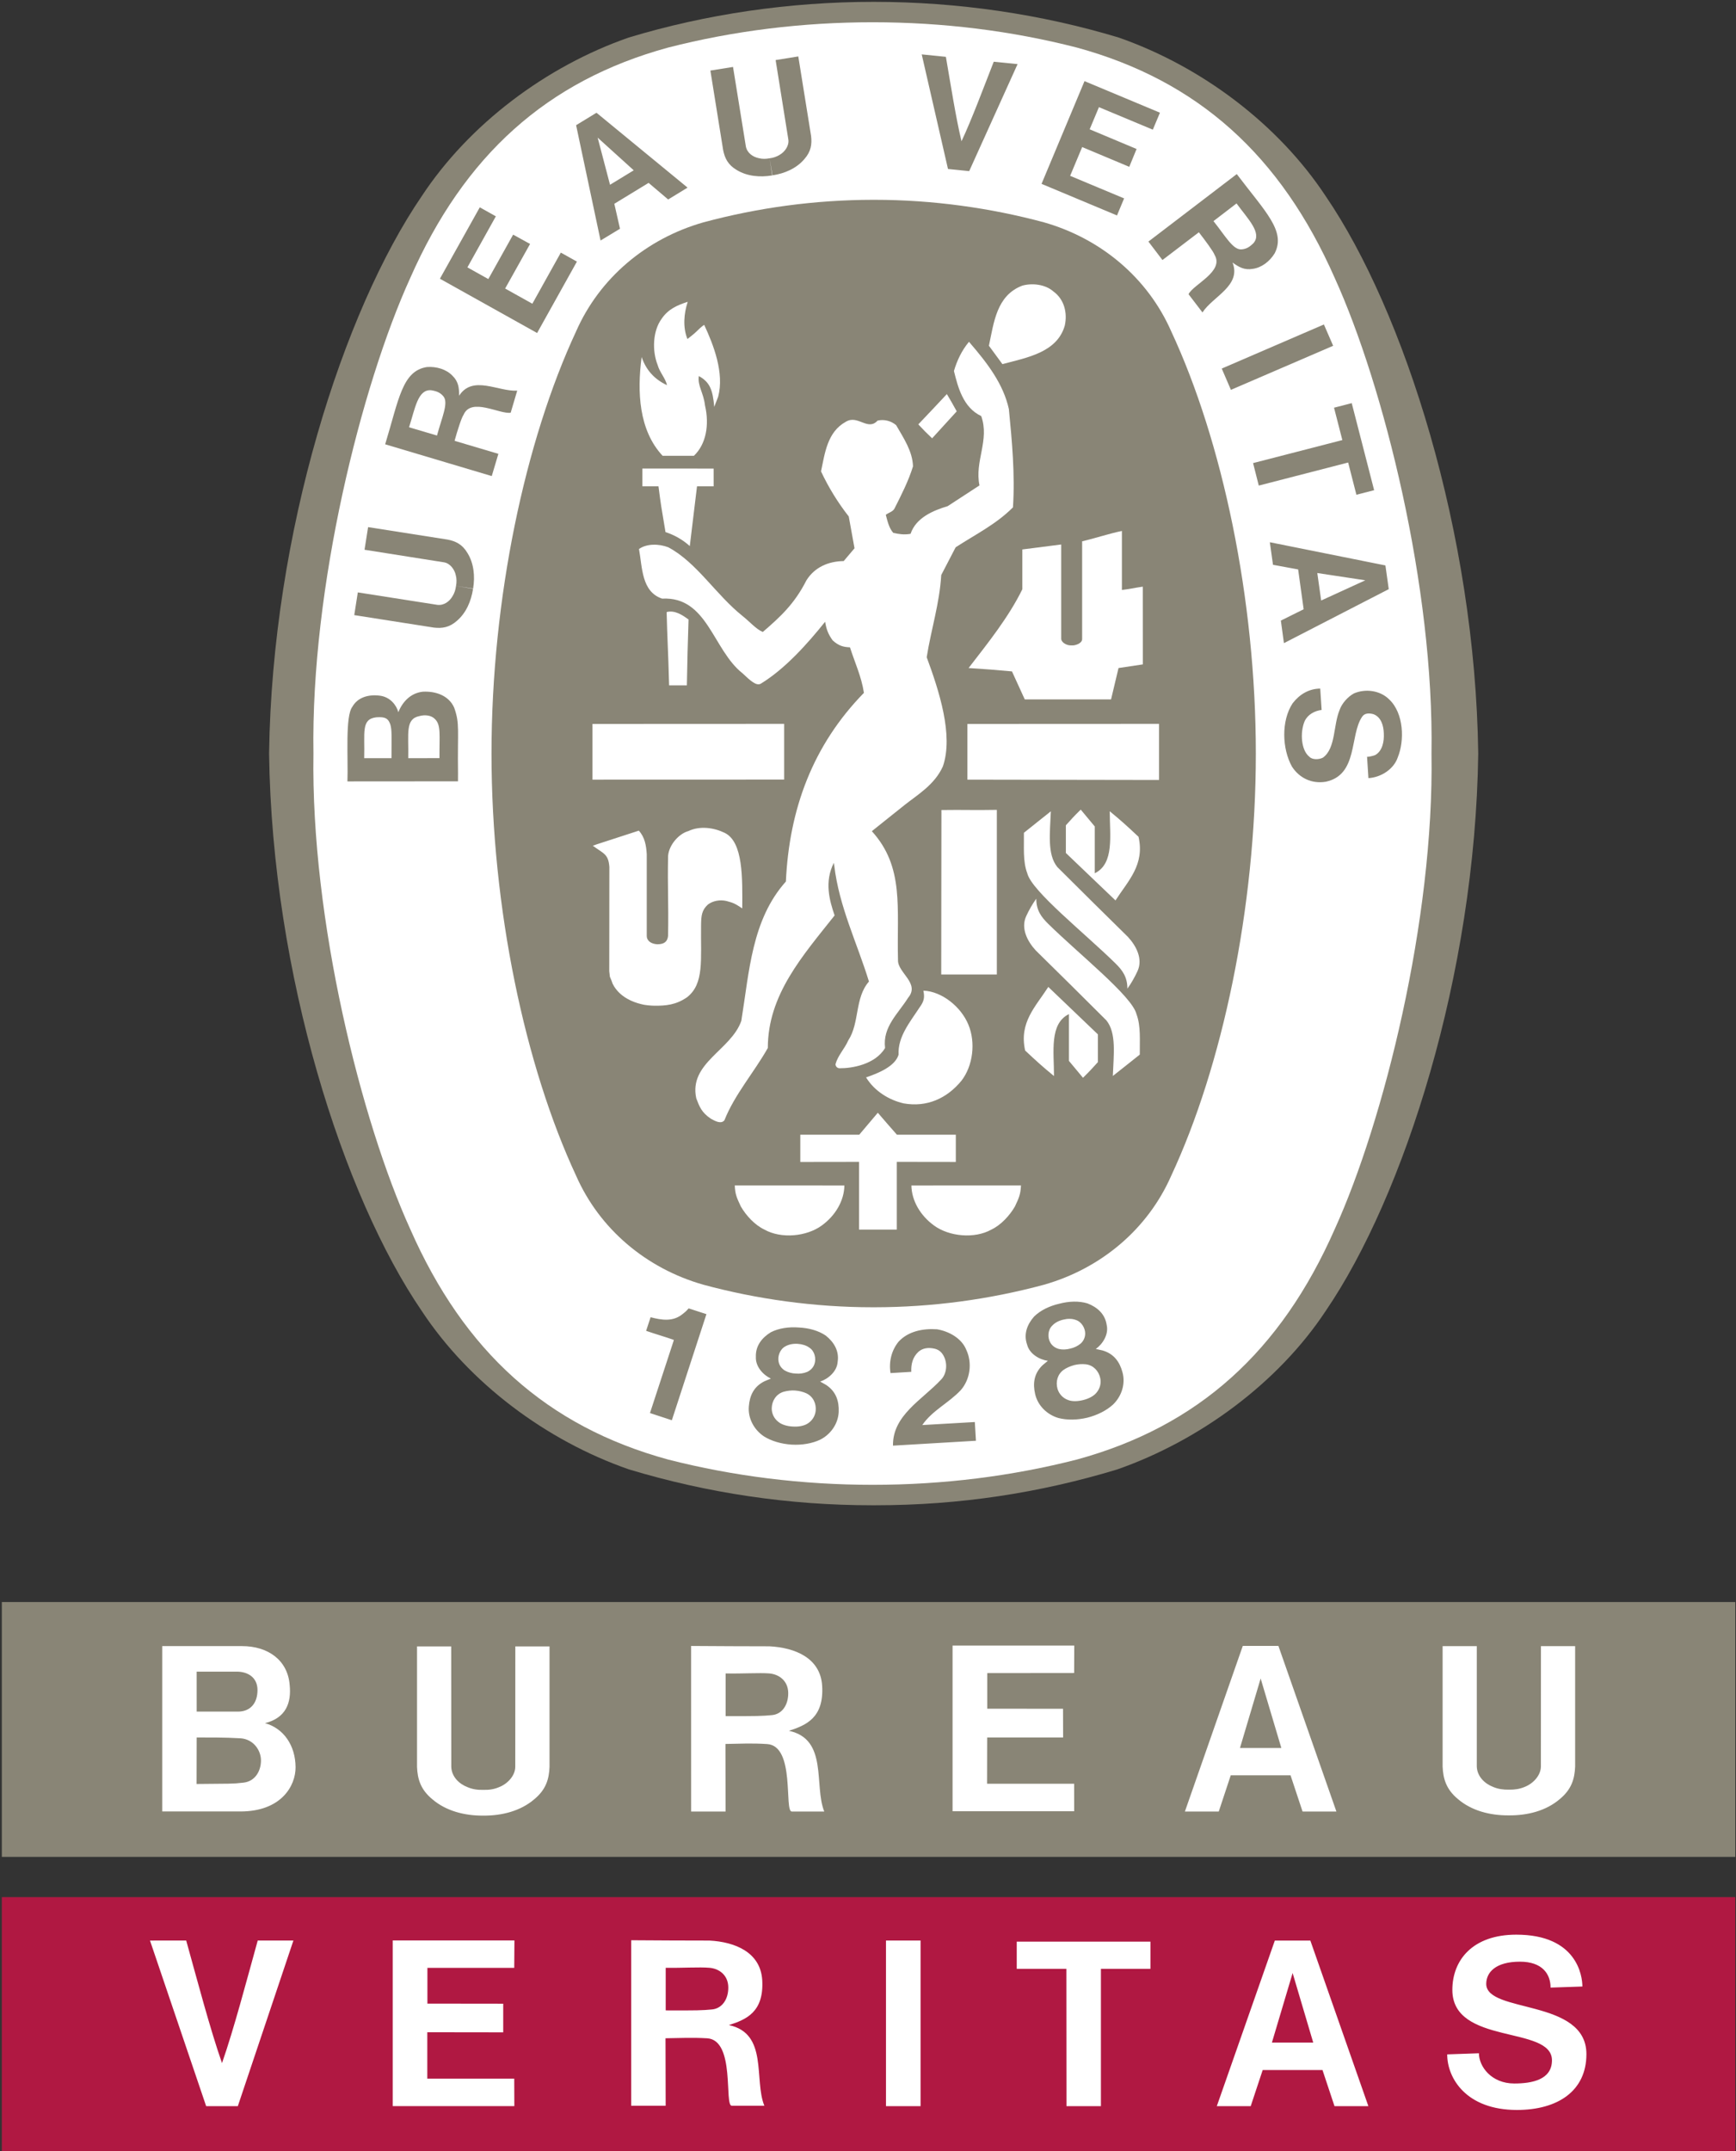
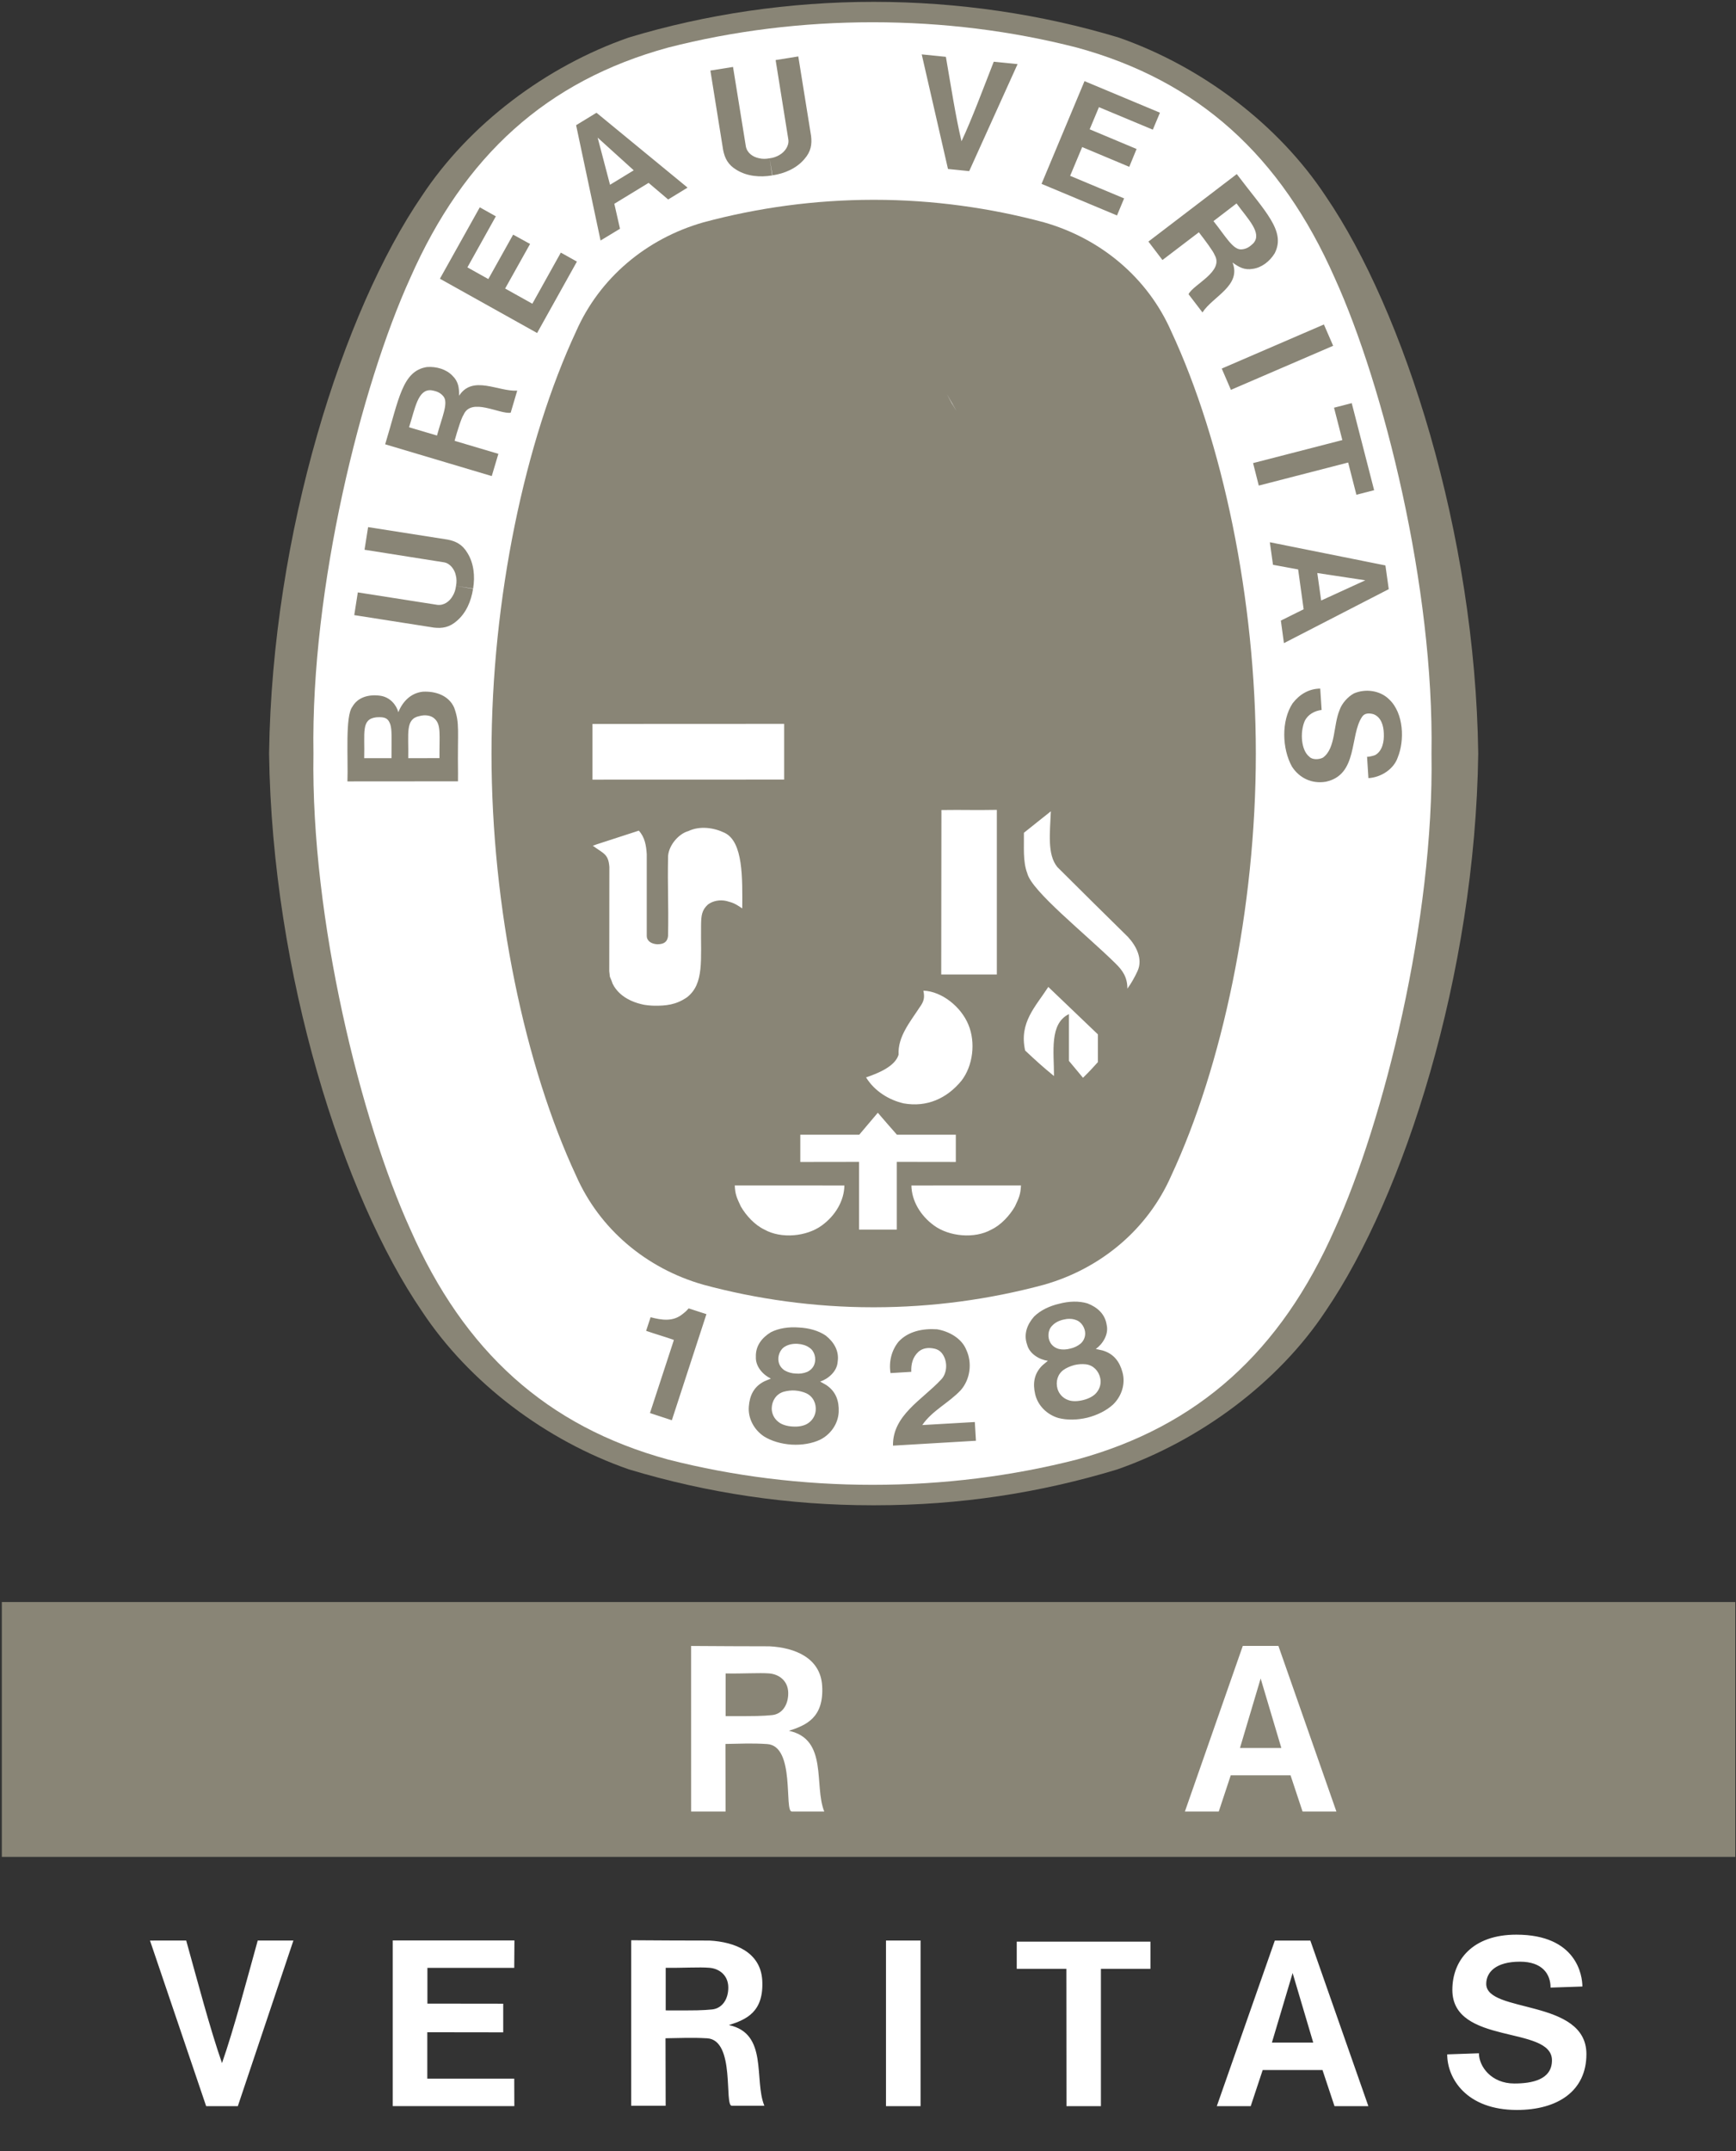
<svg xmlns="http://www.w3.org/2000/svg" xmlns:ns1="http://www.serif.com/" width="100%" height="100%" viewBox="0 0 952 1179" version="1.1" xml:space="preserve" style="fill-rule:evenodd;clip-rule:evenodd;stroke-linejoin:round;stroke-miterlimit:2;">
  <rect x="0" y="0" width="952" height="1179" fill="#333333" stroke="none" />
  <g transform="matrix(1,0,0,1,-6362,-7055)">
    <g transform="matrix(0.517,0,0,0.517,6192.06,6999)">
      <g id="Bureau-Veritas" ns1:id="Bureau Veritas">
-         <path d="M995.663,148.089C998.724,147.064 992.589,149.1 995.663,148.089ZM995.663,148.089C996.234,147.907 995.144,148.283 995.663,148.089Z" />
        <path d="M1253.52,1704.12L1257.29,1704.12C1347.04,1704.12 1431.58,1690.97 1513.3,1666.29C1601.12,1635.73 1684.51,1574.4 1734.9,1498.1C1817.93,1376.56 1893.46,1141.52 1896.67,907.559L1896.67,906.859C1893.46,672.832 1817.95,437.885 1734.9,316.281C1684.51,239.954 1603.05,178.684 1515.18,148.089C1433.46,123.433 1345.11,110.282 1255.37,110.282C1165.7,110.282 1077.33,123.42 995.65,148.089C907.793,178.684 826.369,239.954 776.033,316.281C692.858,437.872 617.426,672.82 614.131,906.859L614.131,907.559C617.413,1141.52 692.858,1376.56 776.033,1498.1C826.356,1574.4 907.793,1635.49 995.65,1666.04C1079.27,1691.32 1166.16,1704.15 1253.52,1704.12Z" style="fill:rgb(137,133,118);" />
        <path d="M1847.1,907.183C1850.02,1083.43 1796.31,1297.39 1744.54,1411.24C1687.21,1541.29 1599.61,1620.45 1471.01,1655.64C1401.75,1673.33 1329.08,1682.45 1254.35,1682.45C1179.66,1682.45 1106.58,1673.33 1037.35,1655.64C908.688,1620.45 821.077,1541.3 763.789,1411.24C711.962,1297.39 658.332,1083.43 661.186,907.183C658.319,730.963 711.962,517.066 763.789,403.165C821.077,273.143 908.688,193.95 1037.35,158.763C1106.58,141.007 1179.66,131.915 1254.35,131.915C1329.06,131.915 1401.75,141.007 1471.01,158.763C1599.61,193.95 1687.21,273.13 1744.54,403.165C1796.31,517.079 1850.02,730.963 1847.1,907.183Z" style="fill:white;" />
        <path d="M1256.42,320.146C1318.01,320.146 1379.49,328.784 1436.21,344.075C1496.52,361.325 1546.13,402.919 1571.03,459.597C1625.19,575.767 1660.78,742.921 1660.78,907.183C1660.78,1071.48 1625.19,1238.64 1571.03,1354.77C1546.13,1411.46 1496.53,1453.08 1436.21,1470.29C1377.58,1486.09 1317.14,1494.14 1256.42,1494.22L1254.44,1494.22C1192.88,1494.22 1131.4,1485.63 1074.69,1470.29C1014.33,1453.08 964.73,1411.46 939.789,1354.77C885.666,1238.64 850.051,1071.48 850.051,907.183C850.051,742.921 885.666,575.754 939.789,459.597C964.73,402.919 1014.33,361.325 1074.69,344.075C1133.3,328.296 1193.73,320.252 1254.44,320.146L1256.42,320.146Z" style="fill:rgb(137,133,118);" />
        <path d="M1343.51,544.406C1334.98,529.996 1342,542.888 1333.05,526.106L1343.51,544.406ZM1160.48,875.719L1160.48,934.796L957.156,934.861L957.156,875.809L1160.48,875.719ZM1114.51,1387.35C1110.16,1378 1108.51,1374.69 1108.07,1365.08C1150.63,1365.08 1179.29,1365.08 1224.36,1365.11C1224.09,1381.23 1214.9,1397.01 1200.34,1407.56C1184.19,1419.29 1157.4,1421.85 1139.55,1411.88C1129.3,1407.04 1120.1,1397.01 1114.51,1387.35Z" style="fill:white;" />
        <path d="M1239.93,1340.09L1177.59,1340.18L1177.59,1311.28L1240.13,1311.26L1259.81,1287.99C1269.45,1299.14 1270.09,1299.97 1280.06,1311.26L1342.55,1311.26L1342.55,1340.17L1279.93,1340.08L1279.93,1411.86L1239.92,1411.86L1239.92,1340.09L1239.93,1340.09ZM1247.34,1250.51C1260.09,1246.21 1278.14,1238.88 1281.83,1226.47C1280.87,1207.27 1294.08,1191.78 1304.02,1176.46C1308.96,1169.77 1309.6,1165.75 1308.17,1158.55C1328.05,1159.34 1348.22,1175.92 1355.87,1194.59C1363.77,1213.46 1360.79,1238.22 1348.51,1254.07C1333.17,1272.72 1311.98,1282.46 1287.22,1278.07C1271.65,1274.5 1256.3,1265.11 1247.34,1250.51ZM1097.31,991.24C1086.18,985.806 1071.19,983.51 1058.81,989.411C1048.81,992.148 1038.3,1003.99 1037.35,1015.71C1036.67,1050.9 1037.94,1061.76 1037.35,1100.41C1036.67,1106.49 1033.48,1109.38 1025.88,1109.38C1019.42,1109.02 1014.65,1105.83 1014.72,1100.26L1014.72,1013.92C1014.16,1004.77 1012.68,995.832 1006.3,988.932L961.565,1003.47L957.506,1004.92C968.867,1013.32 974.068,1013.56 975.067,1027.49L974.95,1137.95L975.612,1143.79L977.233,1147.66L978.504,1151.16L980.06,1154.01C987.453,1165.8 999.891,1170.64 1008.62,1172.8C1012.47,1173.96 1019.27,1174.5 1023.09,1174.53C1034.66,1174.59 1045.62,1173.8 1057.49,1165.53C1075.87,1151.11 1071.83,1125.9 1072.33,1089.27C1072.42,1078.99 1073.12,1073.18 1079.54,1067.31C1084.86,1063.24 1092.3,1061.95 1099.17,1063.48C1106.97,1065.58 1108.2,1066.22 1116.02,1071.35C1116.2,1039.73 1117.18,1000.76 1097.31,991.24ZM1512.07,1129.84C1479.46,1097.75 1422.95,1053.05 1418.34,1034.12C1413.47,1021.34 1415.04,1006.01 1414.77,991.201C1424.17,983.783 1431.97,977.337 1443.34,968.426C1442.48,991.072 1439.31,1014.07 1450.2,1027.48C1476.91,1054.01 1501.04,1078.03 1525.08,1101.55C1534.06,1111.26 1541.16,1125.02 1535.28,1137.83C1532.47,1143.93 1528.67,1150.79 1524.54,1156.44C1524.56,1144.05 1519.21,1136.89 1512.07,1129.84ZM1327.27,967.065C1352.12,966.701 1360.2,967.363 1386.07,966.883L1386.07,1141.4L1327.07,1141.4L1327.27,967.065Z" style="fill:white;" />
-         <path d="M1459.28,983.251C1465.51,976.312 1467.74,973.783 1475.06,966.637L1489.93,984.483L1489.93,1034.12C1510.87,1023.88 1505.82,994.184 1505.82,968.375C1518.2,978.556 1524.48,984.301 1536.36,995.468C1543.12,1025.17 1525.27,1042.08 1511.91,1062.91L1459.27,1012.61L1459.27,983.251L1459.28,983.251ZM1507.2,849.805L1515.13,816.537L1540.91,812.672L1540.86,730.263C1530.87,731.715 1526.8,732.818 1518.72,733.764L1518.72,671.211C1505.17,673.974 1490.81,678.863 1476.54,682.197L1476.54,785.916C1476.34,790.935 1468.36,792.608 1466.71,792.543L1464.56,792.543C1459.42,792.543 1454.35,789.016 1454.35,785.514L1454.35,685.556L1413.11,690.822L1413.11,733.025C1398.57,762.648 1377.01,789.483 1356.11,816.525C1378.38,818.068 1379.94,818.068 1402.11,820.117L1415.69,849.805L1507.2,849.805ZM1038.26,829.274C1037.59,801.947 1036.43,784.087 1035.82,757.201C1044.3,754.918 1052.46,760.236 1059.05,765.112C1057.98,799.378 1057.98,799.054 1057.28,834.89L1038.44,834.89L1038.26,829.274ZM1034.61,672.43C1030.07,645.622 1029.7,643.573 1027.17,623.924L1010.07,623.924L1010.07,605.053C1039.67,604.962 1056.02,605.104 1085.65,605.104L1085.67,623.924L1068.03,623.924L1060.37,687.242C1052.92,680.542 1044.15,675.494 1034.61,672.43ZM1031.55,591.538C1006.27,564.444 1004.42,523.784 1009.28,486.963L1009.31,486.846C1013.99,500.542 1022.67,510.321 1036.22,516.677C1034.7,509.504 1028.32,502.903 1026.25,495.212C1020.37,480.4 1020.93,459.207 1030.59,446.16C1037.49,435.94 1047.35,431.751 1058.18,428.288C1054.11,440.57 1052.82,455.317 1057.88,467.729C1064.92,462.255 1065.3,461.892 1070.77,456.601C1072.9,454.655 1073.87,453.929 1075.63,452.684C1085.66,474.149 1097.1,503.746 1090.49,528.829L1086.31,539.672C1084.73,521.942 1081.87,513.486 1069.94,506.988C1068.42,517.325 1075,524.653 1076.5,538.129C1081.37,558.932 1077.54,579.45 1064.71,591.551L1031.55,591.551L1031.55,591.538ZM1343.51,544.406L1317.42,572.991C1310.35,566.338 1309.79,565.586 1302.75,558.219C1316.17,544.172 1317.5,542.655 1333.05,526.106L1343.51,544.406ZM1377.66,474.862C1382.95,450.077 1385.77,421.53 1413.03,411.155C1423.32,408.262 1437.3,409.598 1446.01,417.263C1457.68,425.746 1461.01,439.999 1458.18,453.293C1450.1,482.06 1418,487.378 1391.98,494.356L1377.66,474.862ZM1558.12,875.719L1558.12,935.198L1354.84,934.861L1354.84,875.809L1558.12,875.719Z" style="fill:white;" />
-         <path d="M1067.24,1272.71C1059.06,1235.15 1104.34,1221.63 1115.05,1190.47C1123.51,1138.36 1126.04,1083.44 1162.3,1042.87C1165.85,966.209 1190.68,898.519 1245.07,842.84C1242.49,825.681 1235.4,810.636 1230.26,794.58C1223.08,794.281 1218.3,792.997 1211.86,787.161C1207.16,780.52 1205.23,775.605 1203.93,767.46C1185.05,790.987 1161.55,817.303 1135.72,833.113C1130.95,835.785 1124.89,830.169 1116.32,822.127C1084.61,797.135 1079.28,740.418 1030.97,742.947C1009.05,735.58 1010.07,709.77 1006.49,690.368C1014.66,684.466 1027.84,684.739 1037.59,688.539C1067.79,704.621 1087.84,738.615 1116.32,761.364C1123.99,767.447 1130.8,775.436 1137.81,778.303C1156.46,762.246 1171.48,748.446 1184.1,723.531C1192.95,709.485 1207.51,703.363 1223.63,703.13L1235.1,689.576L1228.99,655.855C1217.41,641.088 1207.55,625.059 1199.57,608.074C1203.67,588.711 1206.24,566.195 1225.88,555.469C1238.64,547.571 1249.12,565.702 1259.59,554.198C1266.53,552.636 1273.83,554.44 1279.25,559.062C1287.22,572.9 1296.65,586.674 1297.13,602.757C1292.29,618.359 1284.85,632.886 1277.5,647.451C1275.8,650.771 1271.34,651.77 1268.27,654.078C1270.05,660.706 1271.65,668.124 1276.2,673.235C1282.1,674.519 1287.57,675.491 1294.56,674.246C1300.25,657.152 1318.62,649.487 1333.93,644.909L1367.65,622.925C1362.25,597.374 1378.65,574.911 1369.48,549.399C1350.26,540.424 1344.76,518.596 1340.56,501.632C1343.67,490.893 1348.89,479.687 1356.51,470.699L1357.65,472.009C1376.07,493.409 1392.97,515.405 1398.82,541.981C1402.13,575.922 1405.43,610.668 1403.17,646.193C1385.04,664.35 1363.07,675.024 1342.36,688.552L1327.08,717.954C1325.28,748.317 1316.31,775.683 1311.67,805.085C1324.75,840.545 1340.24,887.819 1328.84,920.763C1320.1,940.347 1301.63,951.047 1288.01,961.903L1253.46,989.489C1288.13,1027.65 1279.78,1070.91 1281.22,1126.27C1280.87,1139.59 1304.77,1150.76 1292.04,1165.98C1281.35,1183.04 1264.73,1196.88 1267.51,1219.35C1256.93,1237.12 1231.56,1240.97 1219.55,1240.82C1219.44,1240.83 1219.33,1240.83 1219.22,1240.83C1216.87,1240.83 1214.93,1238.89 1214.93,1236.54C1214.93,1236.51 1214.93,1236.49 1214.93,1236.46C1217.46,1227.26 1224.61,1220.14 1228.4,1211.44C1240.75,1192.53 1235.1,1166.46 1250.41,1148.89C1237.8,1107.79 1218.76,1069.68 1213.59,1025.77L1213.19,1023.03C1202.93,1043.16 1208.56,1062.96 1213.98,1078.83C1179.98,1121.74 1143.14,1162.91 1143.14,1219.35C1128.58,1245.16 1107.89,1268.71 1097.12,1295.95C1093.48,1300.52 1086.72,1296.52 1082.6,1294.24C1072.9,1287.72 1070.58,1281.53 1067.24,1272.71ZM1440.45,1087.63C1473.05,1119.72 1529.56,1164.45 1534.15,1183.39C1538.99,1196.16 1537.5,1211.49 1537.69,1226.33C1528.27,1233.71 1520.5,1240.17 1509.1,1249.01C1509.93,1226.46 1513.13,1203.46 1502.21,1190.03C1477.38,1165.23 1452.43,1140.54 1427.38,1115.97C1418.45,1106.31 1411.32,1092.47 1417.14,1079.71C1420.13,1073.17 1423.72,1066.92 1427.88,1061.06C1427.89,1073.52 1433.34,1080.62 1440.45,1087.63Z" style="fill:white;" />
        <path d="M1493.25,1234.32C1487.02,1241.19 1484.74,1243.79 1477.44,1250.92L1462.55,1233.05L1462.55,1183.39C1441.63,1193.63 1446.69,1223.31 1446.69,1249.09C1434.3,1238.98 1428.06,1233.22 1416.09,1222.04C1409.4,1192.34 1427.26,1175.46 1440.64,1154.62L1493.26,1204.92L1493.26,1234.32L1493.25,1234.32ZM1405.25,1387.35C1409.63,1378 1411.17,1374.69 1411.68,1365.08C1369.05,1365.08 1340.53,1365.08 1295.43,1365.11C1295.7,1381.23 1304.89,1397.01 1319.45,1407.56C1335.51,1419.29 1362.4,1421.85 1380.23,1411.88C1390.45,1407.04 1399.64,1397.01 1405.25,1387.35Z" style="fill:white;" />
        <path d="M1275.9,1640.92C1275.37,1608.7 1306.94,1592.34 1326.79,1571.02C1332.16,1565.81 1334.13,1555.62 1330.31,1547.14C1327.92,1541.79 1324.49,1539.21 1320.15,1538.15C1313.19,1536.54 1307.29,1537.57 1302.88,1541.43C1296.72,1547.16 1294.98,1554.61 1295.3,1562.66L1273.27,1564C1271.37,1551.78 1274.36,1539.93 1281.83,1530.68C1292.09,1519.64 1307.56,1516.54 1322.62,1517.57C1334.76,1519.55 1348.71,1526.84 1353.68,1539.41C1360.09,1553.06 1357.91,1570.55 1347.81,1582.08C1334.78,1595.93 1317.74,1603.47 1306.95,1619.09L1362.71,1615.88C1363.16,1622.78 1363.54,1629.44 1363.9,1635.73L1275.9,1640.92ZM1078.03,1501.52L1077.67,1502.59L1041.34,1613.98L1018.14,1606.37L1043.11,1530.11L1043.43,1528.79C1034.25,1525.57 1023.09,1522.38 1014.05,1519.19L1018.8,1504.78C1030.53,1507.81 1042.58,1509.82 1052.82,1501.34C1056.54,1498.45 1057.18,1497.66 1059.18,1495.4L1078.03,1501.52ZM1519.36,1563.25C1516.44,1552.27 1510.34,1543.49 1498.12,1539.97L1491.03,1538.41C1498.28,1533.27 1504.96,1522.96 1502.56,1512.9C1500.89,1501.39 1492.56,1494.08 1482.17,1490.11C1473.05,1487.35 1462.37,1487.78 1452.25,1490.47C1442.02,1492.82 1432.39,1497.37 1425.57,1504.07C1418.2,1512.44 1414.25,1522.77 1418.13,1533.69C1420.63,1543.75 1431.39,1549.78 1440.16,1550.99L1434.61,1555.61C1425.39,1564.43 1424.14,1575.04 1426.66,1586.11C1429.42,1598.43 1439.31,1608.07 1451.33,1611.6C1460.45,1613.98 1471.37,1613.82 1482.03,1611.27C1492.59,1608.63 1502.42,1603.67 1509.36,1597.32C1518.42,1588.52 1522.68,1575.52 1519.36,1563.25ZM1442.7,1531.48C1439.89,1526.61 1439.84,1518.5 1444.88,1513.62C1447.67,1510.59 1451.93,1508.4 1456.41,1507.37C1460.85,1506.2 1465.63,1506.13 1469.57,1507.57C1476.18,1509.53 1479.95,1516.78 1479.77,1522.34C1479.69,1526.3 1477.95,1530.06 1474.99,1532.69C1471.78,1535.35 1467.98,1537.18 1463.91,1538.03C1459.79,1539.16 1455.48,1539.32 1451.8,1538.42C1448.07,1537.35 1444.77,1535.24 1442.7,1531.48ZM1491.44,1585.15C1488.44,1588.6 1483.16,1591.27 1477.46,1592.63C1471.72,1594.06 1465.82,1594.22 1461.58,1592.51C1456.2,1590.59 1452.06,1586.21 1450.43,1580.74C1448.26,1573.18 1450.43,1565.09 1457,1560.48C1459.79,1558.51 1463.86,1556.68 1468.22,1555.5C1472.25,1554.52 1476.42,1554.24 1480.55,1554.69C1488.5,1555.68 1494.21,1561.81 1495.78,1569.52C1496.87,1574.72 1495.53,1580.56 1491.44,1585.15ZM1218.32,1605.14C1218.77,1593.83 1215.59,1583.54 1204.97,1576.55L1198.67,1573C1207.06,1570.22 1216.55,1562.36 1217.21,1552.05C1219,1540.55 1213.27,1531.13 1204.57,1524.21C1196.67,1518.85 1186.38,1516.14 1175.87,1515.66C1165.46,1514.86 1154.85,1516.36 1146.37,1520.68C1136.85,1526.49 1130.02,1535.18 1130.47,1546.77C1129.91,1557.15 1138.3,1566.05 1146.37,1569.82L1139.68,1572.62C1128.17,1578.25 1123.86,1588.03 1123,1599.35C1121.94,1611.97 1128.54,1624.07 1138.97,1631.07C1146.88,1636.03 1157.46,1639.16 1168.34,1639.83C1179.22,1640.49 1190.12,1638.64 1198.6,1634.63C1209.81,1629.02 1217.77,1617.78 1218.32,1605.14ZM1154.58,1551.95C1153.36,1546.53 1155.78,1538.65 1161.93,1535.56C1165.53,1533.51 1170.24,1532.66 1174.87,1533C1179.42,1533.27 1184.02,1534.65 1187.3,1537.1C1193.08,1540.9 1194.5,1548.95 1192.66,1554.22C1191.33,1558.38 1188.43,1560.98 1185,1562.7C1181.18,1564.27 1177.03,1564.89 1172.92,1564.49C1168.79,1564.39 1164.74,1563.28 1161.13,1561.27C1157.95,1559.19 1155.37,1556.16 1154.58,1551.95ZM1185.07,1617.69C1181.22,1620.04 1175.37,1621.08 1169.51,1620.65C1163.67,1620.38 1157.95,1618.68 1154.49,1615.85C1149.88,1612.41 1147.2,1606.97 1147.28,1601.22C1147.47,1593.39 1151.96,1586.33 1159.6,1583.88C1163.57,1582.74 1167.69,1582.25 1171.82,1582.45C1176.36,1582.79 1180.79,1583.92 1183.83,1585.36C1191.1,1588.67 1194.75,1596.22 1193.89,1604.11C1193.25,1609.77 1189.98,1614.8 1185.07,1617.69ZM1742.79,474.901L1634.35,521.631L1624.62,499.051L1732.98,452.308L1742.79,474.901ZM1334.24,287.462L1306.38,165.974L1332.02,168.581C1337.21,198.632 1342.51,232.742 1348.58,258.085C1359.66,234.48 1371.66,202.134 1382.78,173.756L1408.06,176.285L1356.74,289.732L1334.24,287.462ZM872.995,357.058L846.679,404.164L824.488,391.765L854.656,337.655L837.626,328.109L795.319,403.801L898.416,461.36L940.645,385.643L923.59,376.123L893.37,430.311L864.513,414.202L890.958,366.941L872.995,357.058ZM810.494,858.624C804.93,845.94 791.285,840.895 777.174,841.621C765.216,842.957 756.215,851.076 751.209,863.358C749.354,856.147 742.662,847.094 731.378,845.81C719.485,844.345 708.175,847.548 702.468,857.574C694.712,867.574 698.085,911.424 697.229,936.728L814.488,936.638L814.527,928.052C813.892,881.464 816.576,875.861 810.494,858.624ZM743.972,912.112L714.997,912.112C715.84,885.044 711.34,870.608 727.98,868.754C737.772,868.04 740.47,870.232 742.662,876.134C744.542,882.255 743.972,888.61 743.972,912.112ZM794.865,912.047L762,912.112L761.727,912.112C762.298,885.809 758.199,870.453 773.828,867.405C779.262,865.952 786.084,866.432 790.04,870.608C796.72,876.99 794.657,887.754 794.865,912.047ZM1743.72,540.541L1762.5,535.716L1786.26,627.996L1767.45,632.821L1758.7,598.658L1663.9,623.106L1657.85,599.268L1752.54,574.859L1743.72,540.541ZM1147.73,294.297C1134.63,296.476 1121.13,295.205 1110.21,288.577C1100.87,283.078 1097.5,276.087 1095.76,267.45L1082.21,183.133L1106.23,179.281L1119.85,263.598C1121.2,270.536 1127.33,274.764 1133.71,276.036C1137.21,276.956 1141.13,276.892 1145,276.152L1147.73,294.297ZM1148.05,294.232C1161.18,292.222 1173.58,286.787 1181.86,277.034C1189.03,268.928 1190.05,261.25 1189.03,252.482L1175.46,168.14L1151.42,172.005L1164.92,256.321C1165.83,262.703 1161.33,269.278 1155.64,272.495C1152.41,274.491 1148.77,275.736 1145,276.139L1148.05,294.232ZM1798.23,707.76L1675.63,683.169L1678.98,707.099L1705.65,711.988L1711.5,754.231L1687.32,766.241L1690.58,790.144L1801.76,732.908L1798.23,707.76ZM1730.08,744.957L1725.98,715.814L1776.86,723.518L1777.09,723.518L1776.99,723.544L1777.17,723.544L1776.86,723.544L1730.08,744.957ZM1780.45,910.568L1782.65,910.166L1785.44,909.466L1787.32,908.83C1795.08,904.576 1797,894.213 1796.52,885.757C1796.25,877.249 1793.55,868.546 1785.62,865.485C1781.5,864.318 1776.2,863.955 1773.45,868.274C1760.15,887.949 1769.37,929.751 1735.02,937.066C1720.1,939.582 1706.9,933.084 1699.14,921.1C1688.51,902.099 1687.64,872.359 1699.8,853.929C1707.17,844.358 1717.16,838.443 1729.09,838.327L1730.56,860.959C1723.16,861.932 1715.89,865.706 1712.54,872.904C1707.55,884.733 1708.74,903.591 1717.48,910.516C1720.65,914.031 1727.98,913.655 1731.97,911.515C1745.6,901.697 1742.81,877.301 1749.65,860.946C1752.01,854.033 1758.39,846.926 1764.87,843.424C1776.94,838.249 1792.46,840.104 1802.19,849.753C1817.89,864.526 1818.58,893.565 1811.33,911.243C1807.23,923.46 1793.95,932.435 1780.2,933.252L1778.76,910.62L1780.45,910.568ZM830.48,732.545C828.47,745.684 823.113,758.122 813.425,766.422C805.345,773.621 797.615,774.658 788.886,773.659L704.466,760.43L708.24,736.345L792.582,749.549C799.638,750.392 805.539,745.93 808.769,740.275C810.74,737.137 811.933,733.427 812.387,729.575L830.48,732.545ZM830.545,732.273C832.672,719.16 831.336,705.633 824.644,694.751C819.196,685.439 812.154,682.067 803.516,680.368L719.16,667.139L715.36,691.133L799.768,704.479C806.032,705.542 810.935,711.936 812.18,718.253C813.152,721.832 813.126,725.723 812.4,729.562L830.545,732.273ZM961.41,227.853L939.789,241.043L965.729,363.309L986.338,350.819L980.32,324.361L1016.69,302.196L1037.43,319.795L1058.01,307.215L961.41,227.853ZM975.767,304.206L962.694,254.428L962.603,254.22L962.694,254.298L962.668,254.156L962.785,254.363L1000.92,288.876L975.767,304.206ZM1534.28,266.256L1484.53,245.401L1494.36,221.926L1551.51,245.79L1559.08,227.788L1479.06,194.339L1433.48,303.233L1513.51,336.721L1521.06,318.654L1463.81,294.725L1476.58,264.22L1526.53,285.179L1534.28,266.256ZM815.707,527.843C815.681,519.724 815.189,512.941 808.496,506.495C801.959,499.764 791.649,496.703 781.584,497.429C755.281,501.476 751.818,531.644 737.253,579.346L850.311,613.029L857.34,589.463L812.672,576.182L810.883,575.598C813.905,564.742 818.262,550.969 820.454,547.999C828.535,529.296 858.534,547.661 870.388,545.884L877.314,522.474C857.081,523.615 830.052,505.574 815.707,527.843ZM792.219,570.047L762.596,561.293C769.068,541.099 771.909,520.762 786.136,522.046C791.843,522.98 795.773,524.51 799.08,528.583C804.631,535.47 797.511,550.554 792.219,570.047ZM1640.57,292.87L1546.84,364.424L1561.73,383.983L1598.78,355.761L1600.35,354.567C1607.24,363.426 1615.85,375.073 1617.02,378.536C1627.41,396.136 1594.8,409.559 1589.38,420.194L1604.18,439.558C1615.12,422.555 1645.69,411.284 1636.07,386.655C1642.69,391.363 1648.43,394.955 1657.65,393.321C1666.87,392.037 1675.43,385.565 1680.75,376.901C1692.96,353.257 1670.66,332.7 1640.57,292.87ZM1658.24,366.123C1654.14,370.17 1650.58,372.453 1645.27,372.712C1636.42,373.14 1628.47,358.51 1615.85,342.726L1640.3,323.998C1652.85,341.066 1667.58,355.385 1658.24,366.123ZM330.651,2076.9L2169.35,2076.9L2169.35,1806.74L330.651,1806.74L330.651,2076.9Z" style="fill:rgb(137,133,118);" />
-         <rect x="330.651" y="2119.56" width="1838.7" height="270.147" style="fill:rgb(176,24,66);" />
-         <path d="M841.362,2005.83C847.133,2006.07 852.892,2005.19 857.872,2003.03C866.951,1999.61 875.135,1990.95 875.252,1981.47L875.316,1853.74L911.593,1853.74L911.593,1981.47C911.074,1994.57 907.793,2005.61 895.355,2015.85C880.919,2028.2 861.296,2033.26 841.569,2033.15L841.115,2033.15C821.349,2033.26 801.791,2028.2 787.356,2015.85C774.918,2005.61 771.571,1994.56 771.053,1981.47L771.053,1853.74L807.29,1853.74L807.381,1981.47C807.757,1991.93 815.694,1999.61 824.773,2003.03C829.806,2005.19 835.59,2006.07 841.362,2005.83ZM1456.26,1919.86L1375.88,1919.8L1375.88,1882.07L1468.06,1881.97L1468.19,1852.87L1339.1,1852.87L1339.1,2028.51L1468.09,2028.51L1468.06,1999.35L1375.7,1999.35L1375.81,1950.3L1456.36,1950.3L1456.26,1919.86ZM1929.23,2005.62C1934.95,2005.77 1940.73,2004.92 1945.74,2002.79C1954.8,1999.35 1962.99,1990.7 1963.14,1981.2L1963.19,1853.48L1999.47,1853.48L1999.47,1981.2C1998.91,1994.31 1995.62,2005.37 1983.18,2015.62C1968.75,2027.99 1949.19,2033.02 1929.42,2032.88L1928.97,2032.88C1909.19,2033.02 1889.66,2027.99 1875.17,2015.62C1862.81,2005.37 1859.46,1994.3 1858.9,1981.2L1858.9,1853.48L1895.15,1853.48L1895.15,1981.2C1895.58,1991.69 1903.59,1999.35 1912.64,2002.79C1917.63,2004.92 1923.4,2005.76 1929.23,2005.62ZM500.789,1853.44C535.976,1853.48 556.494,1853.44 585.533,1853.44C612.627,1853.44 633.975,1868.07 635.985,1894.86C637.853,1913.52 632.03,1929.59 609.799,1935.12C629.449,1940.56 642.068,1958.59 642.224,1981.86C642.302,2001.74 626.868,2028.74 583.743,2028.74L500.789,2028.74L500.789,1853.44Z" style="fill:white;" />
        <path d="M537.337,1950.3C550.32,1950.3 566.416,1950.17 583.743,1951.17C597.361,1952.03 605.519,1963.71 605.519,1974.67C605.519,1985.62 599.566,1996.68 587.102,1998.17C574.625,1999.64 573.38,1999.18 537.221,1999.6L537.337,1950.59L537.337,1950.3ZM537.311,1880.51L579.891,1880.51C591.499,1880.51 601.836,1886.57 601.836,1900.05C601.836,1914.14 594.054,1922.87 581.188,1922.87L537.337,1922.87L537.311,1880.51Z" style="fill:rgb(137,133,118);" />
        <path d="M1684.72,1853.21L1646.95,1853.21L1585.53,2028.82L1621.45,2028.82L1634.16,1990.44L1697.6,1990.44L1710.34,2028.82L1746.24,2028.82L1684.72,1853.21ZM1643.97,1961.38L1665.84,1887.94L1665.84,1887.61L1665.91,1887.8L1665.94,1887.61L1665.94,1887.94L1687.81,1961.38L1643.97,1961.38ZM1165.5,1943.22C1183.56,1937.38 1202.84,1929.56 1200.77,1895.49C1198.94,1865.95 1171.91,1855.03 1144.84,1853.65C1114.67,1853.65 1095.4,1853.47 1061.77,1853.29L1061.8,2028.81L1098.32,2028.81L1098.2,1957.18C1114.99,1956.92 1125.57,1956.2 1142.42,1957.29C1172.49,1959.16 1160.24,2028.76 1168.54,2028.82L1203.02,2028.82C1191.83,2001.12 1207.33,1952.2 1165.5,1943.22ZM1147.67,1926.58C1137.21,1927.59 1132.04,1927.74 1098.41,1927.64L1098.41,1882.41C1115.62,1882.8 1134.48,1881.56 1144.79,1882.41C1155.19,1883.31 1164.71,1890.33 1164.79,1903.26C1164.85,1916.13 1158.07,1925.58 1147.67,1926.58ZM547.376,2341.16L487.806,2165.6L526.209,2165.56C538.401,2209.3 551.423,2258.98 564.185,2295.53C576.921,2258.98 589.943,2209.3 602.069,2165.59L639.928,2165.55L580.968,2341.15L547.376,2341.15L547.376,2341.16ZM862.476,2232.53L782.064,2232.43L782.064,2194.55L874.162,2194.52L874.37,2165.48L745.269,2165.48L745.269,2341.12L874.266,2341.12L874.162,2311.99L781.947,2311.99L781.947,2262.78L862.476,2262.89L862.476,2232.53ZM1268.48,2165.56L1305.16,2165.56L1305.16,2341.16L1268.48,2341.16L1268.48,2165.56ZM1407.17,2195.57L1407.17,2166.77L1548.98,2166.77L1548.98,2195.55L1496.46,2195.55L1496.46,2341.16L1459.93,2341.16L1459.81,2195.55L1407.17,2195.57ZM1718.6,2165.6L1680.93,2165.6L1619.38,2341.16L1655.34,2341.16L1668.05,2302.86L1731.49,2302.86L1744.23,2341.16L1780.15,2341.16L1718.6,2165.6ZM1677.83,2273.76L1699.74,2200.26L1699.74,2199.96L1699.84,2200.14L1699.87,2199.96L1699.87,2200.26L1721.66,2273.76L1677.83,2273.76ZM1101.87,2255.21C1119.98,2249.41 1139.21,2241.55 1137.21,2207.47C1135.36,2177.97 1108.34,2167.03 1081.26,2165.61C1051.07,2165.61 1031.82,2165.47 998.192,2165.26L998.192,2340.74L1034.78,2340.74L1034.62,2269.19C1051.38,2268.97 1061.92,2268.28 1078.81,2269.22C1108.91,2271.11 1096.66,2340.74 1104.91,2340.74L1139.46,2340.74C1128.21,2313.01 1143.75,2264.14 1101.87,2255.21ZM1084.05,2238.62C1073.61,2239.62 1068.42,2239.78 1034.82,2239.64L1034.82,2194.47C1052.03,2194.77 1070.85,2193.52 1081.22,2194.47C1091.63,2195.3 1101.15,2202.37 1101.21,2215.29C1101.28,2228.14 1094.45,2237.57 1084.05,2238.62ZM1863.77,2286.26C1863.77,2311.84 1884.23,2345.19 1937.68,2345.19C1980.79,2345.19 2011.43,2325.27 2011.43,2285.99C2011.43,2226.87 1905.17,2243.03 1905.17,2211.53C1905.17,2199.27 1915.22,2187.99 1940.94,2187.99C1964.7,2187.99 1973.41,2201.16 1973.41,2215.47L2007.16,2214.32C2007.16,2203.1 2001.44,2159.34 1937.05,2159.34C1890.75,2159.34 1869.23,2186.35 1869.23,2217.88C1869.23,2277.05 1974.88,2255.22 1974.88,2292.54C1974.88,2313.13 1953.75,2317.14 1934.93,2317.14C1910.51,2317.14 1897.41,2299.02 1897.41,2285.08L1863.77,2286.26Z" style="fill:white;" />
      </g>
    </g>
  </g>
</svg>